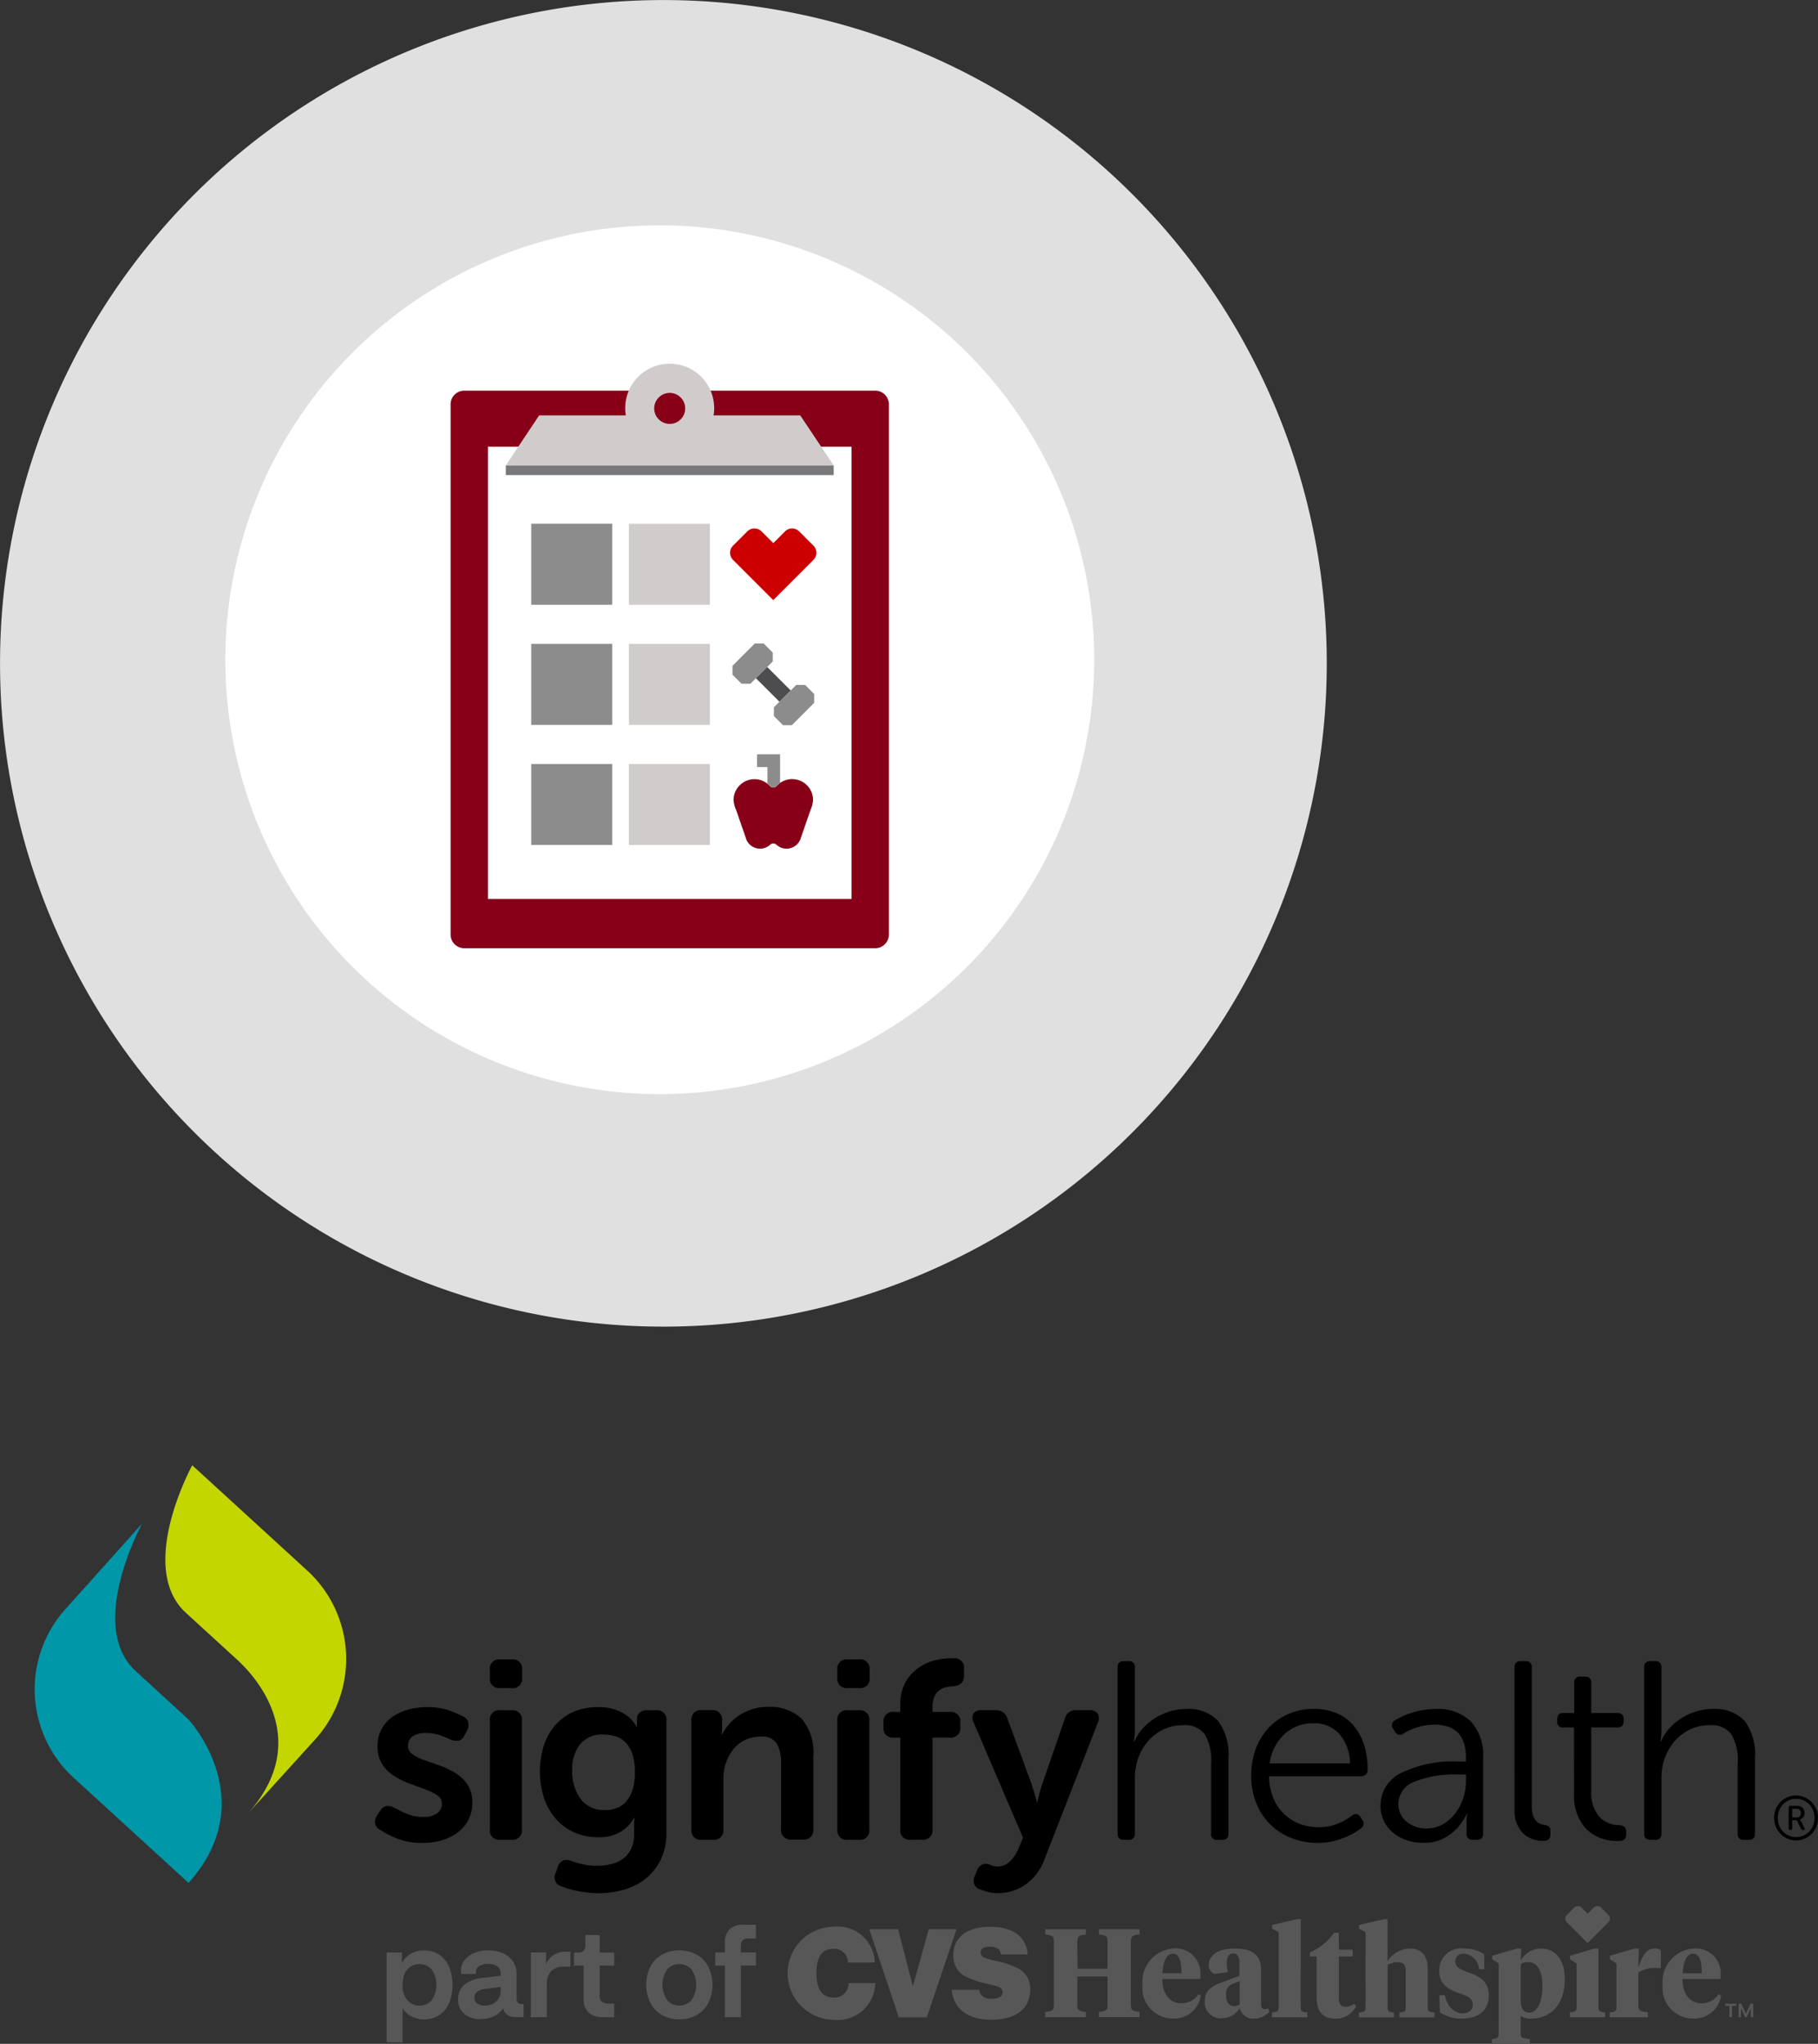
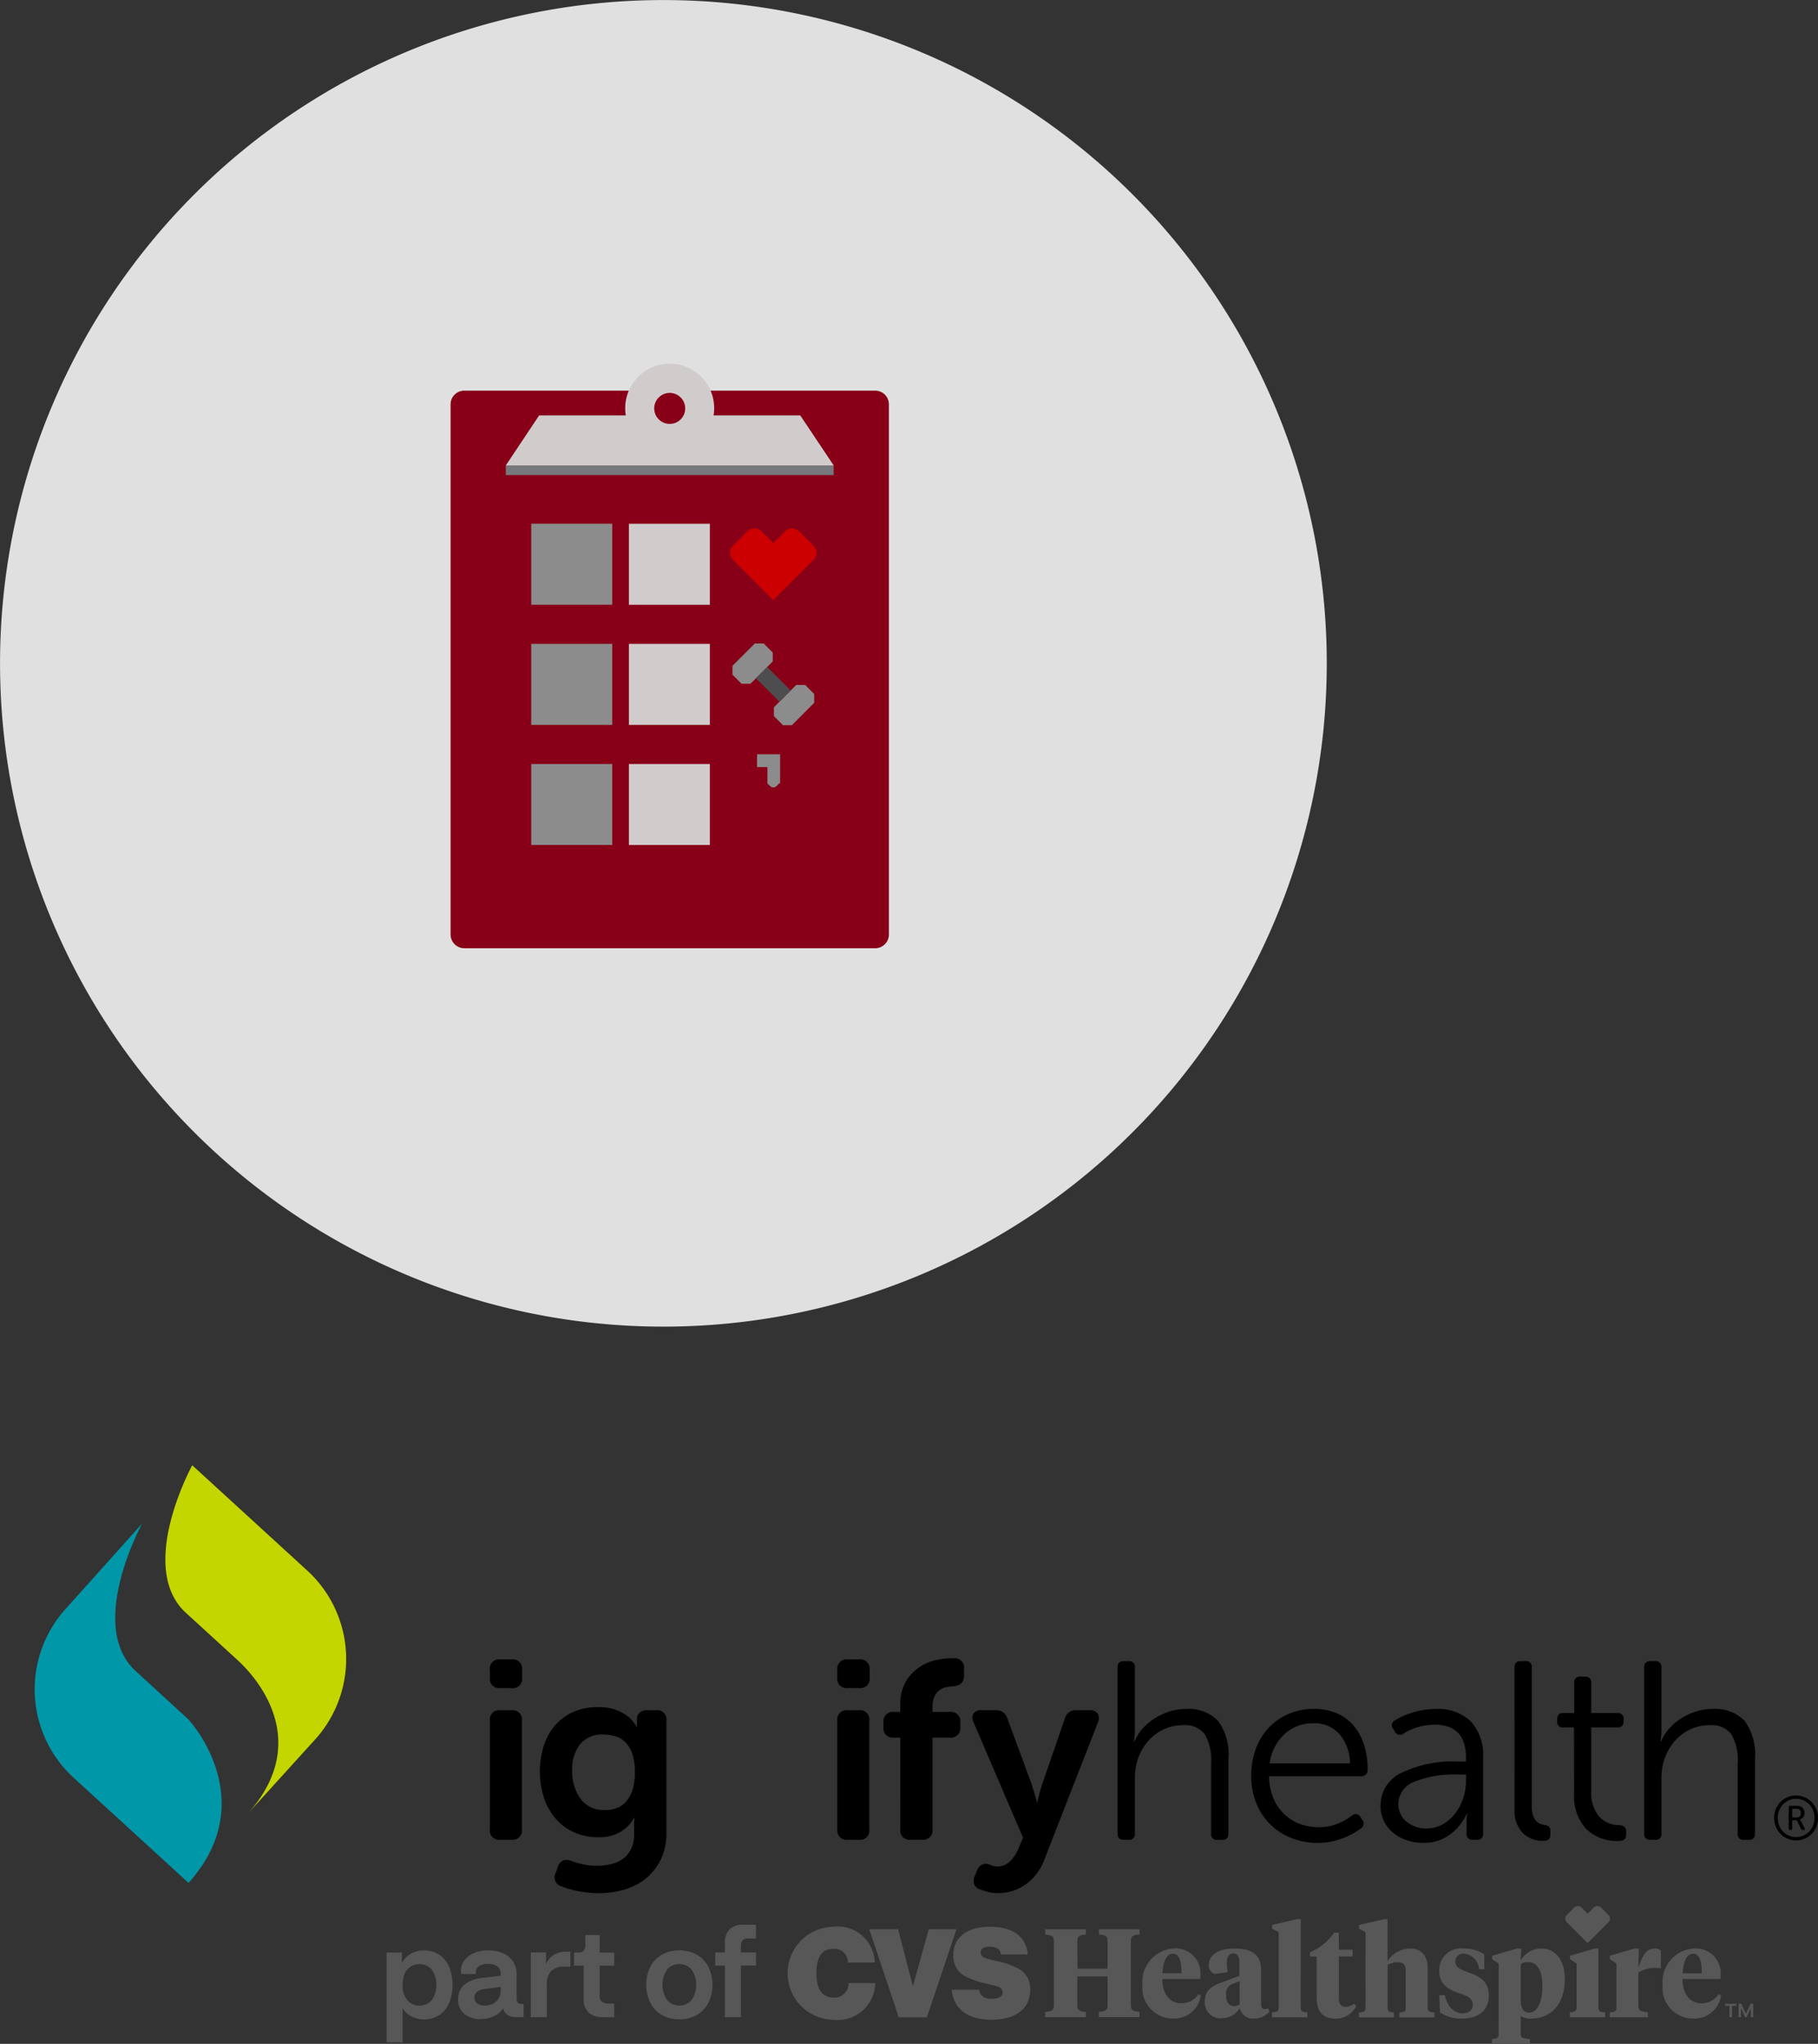
<svg xmlns="http://www.w3.org/2000/svg" width="104.903" height="117.944" viewBox="0 0 104.903 117.944">
  <rect x="0" y="0" width="104.903" height="117.944" fill="#333333" stroke="none" />
  <defs>
    <clipPath id="clip-path">
      <rect id="Rectangle_182" data-name="Rectangle 182" width="102.903" height="33.387" fill="none" />
    </clipPath>
    <clipPath id="clip-path-2">
      <rect id="Rectangle_197" data-name="Rectangle 197" width="25.292" height="33.719" fill="none" />
    </clipPath>
  </defs>
  <g id="Group_1154" data-name="Group 1154" transform="translate(-25 -330)">
    <g id="Group_1150" data-name="Group 1150" transform="translate(25 330)">
      <path id="Path_982" data-name="Path 982" d="M18.077,36.153A38.279,38.279,0,0,0,56.356-2.126,38.279,38.279,0,0,0,18.077-40.4,38.279,38.279,0,0,0-20.2-2.126,38.279,38.279,0,0,0,18.077,36.153" transform="translate(20.202 40.403)" fill="#e0e0e0" />
    </g>
    <g id="Group_1058" data-name="Group 1058" transform="translate(38 343)">
-       <path id="Path_982-2" data-name="Path 982" d="M4.867,9.735A25.069,25.069,0,0,0,29.937-15.335,25.07,25.07,0,0,0,4.867-40.4,25.07,25.07,0,0,0-20.2-15.335,25.069,25.069,0,0,0,4.867,9.735" transform="translate(20.202 40.403)" fill="#fff" />
-     </g>
+       </g>
  </g>
  <g id="Group_1160" data-name="Group 1160" transform="translate(2 84.557)">
    <g id="Group_1159" data-name="Group 1159" clip-path="url(#clip-path)">
      <path id="Path_1084" data-name="Path 1084" d="M45.717,11.233,42.748,8.516C39.88,5.89,43.112,0,43.112,0l6.65,6.088a6.919,6.919,0,0,1,.471,9.7L46.3,20.125c4.134-4.606-.183-8.525-.583-8.891" transform="translate(-34.019)" fill="#c4d600" />
      <path id="Path_1085" data-name="Path 1085" d="M6.2,18.55s-3.232,5.889-.364,8.515L8.8,29.783c.4.366,4.214,4.9.08,9.5L2.233,33.2a6.917,6.917,0,0,1-.471-9.7Z" transform="translate(0 -15.184)" fill="#0097a9" />
-       <path id="Path_1086" data-name="Path 1086" d="M108.476,83.98a.507.507,0,0,1-.279-.367.7.7,0,0,1,.132-.469l.176-.264a.553.553,0,0,1,.359-.264.8.8,0,0,1,.477.118q.264.147.682.33a2.446,2.446,0,0,0,.99.183,1.26,1.26,0,0,0,.763-.205.656.656,0,0,0,.279-.557.566.566,0,0,0-.271-.491,3.25,3.25,0,0,0-.689-.338l-.895-.33a4.757,4.757,0,0,1-.894-.44,2.277,2.277,0,0,1-.69-.675,1.881,1.881,0,0,1-.271-1.056,1.994,1.994,0,0,1,.843-1.671,2.891,2.891,0,0,1,.909-.426,4.071,4.071,0,0,1,1.107-.147,3.712,3.712,0,0,1,1.269.191,6.142,6.142,0,0,1,.814.352.515.515,0,0,1,.293.352.744.744,0,0,1-.073.469l-.147.264a.514.514,0,0,1-.338.308.812.812,0,0,1-.484-.073q-.25-.117-.6-.242a2.458,2.458,0,0,0-.821-.125,1.263,1.263,0,0,0-.748.191.629.629,0,0,0-.264.542.584.584,0,0,0,.271.5,2.816,2.816,0,0,0,.689.337l.894.316a4.443,4.443,0,0,1,.895.432,2.278,2.278,0,0,1,.689.675,1.855,1.855,0,0,1,.271,1.041,2.114,2.114,0,0,1-.2.917,2.092,2.092,0,0,1-.572.726,2.787,2.787,0,0,1-.9.484,3.688,3.688,0,0,1-1.174.176,3.93,3.93,0,0,1-1.532-.264,5.449,5.449,0,0,1-.96-.5" transform="translate(-88.559 -62.955)" />
      <path id="Path_1087" data-name="Path 1087" d="M145.347,63.376a.531.531,0,0,1-.6-.6v-.44a.538.538,0,0,1,.6-.616h.645a.544.544,0,0,1,.616.616v.44a.538.538,0,0,1-.616.6Zm-.6,1.892a.538.538,0,0,1,.6-.616h.645a.538.538,0,0,1,.6.616v6.247a.538.538,0,0,1-.6.616h-.645a.538.538,0,0,1-.6-.616Z" transform="translate(-118.48 -50.519)" />
      <path id="Path_1088" data-name="Path 1088" d="M161.665,86.122a.631.631,0,0,1,.3-.359.653.653,0,0,1,.477.022,4.882,4.882,0,0,0,.631.191,3.8,3.8,0,0,0,.88.088,3.405,3.405,0,0,0,.814-.1,1.791,1.791,0,0,0,.674-.315,1.569,1.569,0,0,0,.455-.565,1.912,1.912,0,0,0,.169-.843v-.69a.472.472,0,0,1,.015-.117.707.707,0,0,1,.015-.132h-.029a2.243,2.243,0,0,1-.807.821,2.421,2.421,0,0,1-1.246.294,3.337,3.337,0,0,1-1.452-.3A3.1,3.1,0,0,1,161.5,83.3a3.566,3.566,0,0,1-.653-1.21,4.983,4.983,0,0,1-.007-2.9A3.4,3.4,0,0,1,161.475,78a3.026,3.026,0,0,1,1.056-.8A3.444,3.444,0,0,1,164,76.912a2.767,2.767,0,0,1,1.085.183,2.837,2.837,0,0,1,.674.389,2.062,2.062,0,0,1,.455.572h.029a.058.058,0,0,1-.015-.044v-.425a.47.47,0,0,1,.154-.352.626.626,0,0,1,.448-.147h.5a.538.538,0,0,1,.6.616v6.409a3.536,3.536,0,0,1-.345,1.635,3.239,3.239,0,0,1-.894,1.093,3.55,3.55,0,0,1-1.247.616,5.246,5.246,0,0,1-1.385.191,6.2,6.2,0,0,1-1.217-.117,5.117,5.117,0,0,1-.968-.279.534.534,0,0,1-.322-.792Zm2.713-3.27a2.052,2.052,0,0,0,.638-.1,1.318,1.318,0,0,0,.557-.359,1.872,1.872,0,0,0,.389-.675,3.21,3.21,0,0,0,.147-1.049,3.267,3.267,0,0,0-.147-1.064,1.749,1.749,0,0,0-.4-.667,1.333,1.333,0,0,0-.58-.345,2.5,2.5,0,0,0-.7-.1,1.613,1.613,0,0,0-1.335.565,2.3,2.3,0,0,0-.455,1.489,2.689,2.689,0,0,0,.484,1.657,1.635,1.635,0,0,0,1.393.645" transform="translate(-131.476 -62.955)" />
-       <path id="Path_1089" data-name="Path 1089" d="M208.821,77.7a.538.538,0,0,1,.6-.616h.572a.538.538,0,0,1,.6.616v.455a1.153,1.153,0,0,1-.007.132.8.8,0,0,0-.007.1.419.419,0,0,0-.015.1h.029a3.067,3.067,0,0,1,.338-.513,2.734,2.734,0,0,1,.542-.513,3.132,3.132,0,0,1,.763-.4,2.943,2.943,0,0,1,1.012-.161,2.625,2.625,0,0,1,1.928.675,2.952,2.952,0,0,1,.682,2.17v4.194a.544.544,0,0,1-.616.616h-.63a.545.545,0,0,1-.616-.616V80.139a2.257,2.257,0,0,0-.234-1.107.98.98,0,0,0-.939-.418,2.037,2.037,0,0,0-.895.191,1.971,1.971,0,0,0-.675.528,2.487,2.487,0,0,0-.433.784,2.891,2.891,0,0,0-.154.946v2.889a.538.538,0,0,1-.6.616h-.645a.538.538,0,0,1-.6-.616Z" transform="translate(-170.927 -62.956)" />
      <path id="Path_1090" data-name="Path 1090" d="M255.833,63.376a.531.531,0,0,1-.6-.6v-.44a.538.538,0,0,1,.6-.616h.645a.544.544,0,0,1,.616.616v.44a.538.538,0,0,1-.616.6Zm-.6,1.892a.538.538,0,0,1,.6-.616h.645a.538.538,0,0,1,.6.616v6.247a.538.538,0,0,1-.6.616h-.645a.538.538,0,0,1-.6-.616Z" transform="translate(-208.916 -50.519)" />
      <path id="Path_1091" data-name="Path 1091" d="M270.875,65.972h-.367a.538.538,0,0,1-.6-.616v-.249a.538.538,0,0,1,.6-.616h.367v-.352a2.658,2.658,0,0,1,.337-1.43,2.568,2.568,0,0,1,.807-.829,2.842,2.842,0,0,1,.946-.389,4.147,4.147,0,0,1,.77-.1h.22a.541.541,0,0,1,.6.622V62.4q0,.562-.63.607-.176.014-.382.051a.945.945,0,0,0-.381.16,1,1,0,0,0-.3.356,1.363,1.363,0,0,0-.125.639v.276h1a.538.538,0,0,1,.6.616v.249a.538.538,0,0,1-.6.616h-1v5.279a.544.544,0,0,1-.616.616h-.645a.538.538,0,0,1-.6-.616Z" transform="translate(-220.928 -50.256)" />
      <path id="Path_1092" data-name="Path 1092" d="M298.731,86.791a.627.627,0,0,1,.367-.022c.068.029.147.059.235.088a.92.92,0,0,0,.293.044,1,1,0,0,0,.719-.3,2.041,2.041,0,0,0,.469-.7l.279-.66L298.247,78.6a.52.52,0,0,1-.015-.521.54.54,0,0,1,.484-.2h.792a.676.676,0,0,1,.689.5l1.408,3.813c.029.108.061.218.1.33s.066.222.1.33a2.375,2.375,0,0,1,.088.352h.029c.02-.117.044-.23.073-.338a3.246,3.246,0,0,1,.081-.315c.034-.113.066-.222.1-.33l1.32-3.828a.65.65,0,0,1,.689-.513h.733a.552.552,0,0,1,.477.191.531.531,0,0,1,.022.513l-3.08,7.89a3.166,3.166,0,0,1-.484.88,3.033,3.033,0,0,1-.645.609,2.631,2.631,0,0,1-.756.359,2.907,2.907,0,0,1-.814.118,2.125,2.125,0,0,1-.572-.073q-.264-.073-.469-.147a.5.5,0,0,1-.33-.322.641.641,0,0,1,.052-.469l.132-.323a.567.567,0,0,1,.293-.315" transform="translate(-244.062 -63.75)" />
      <path id="Path_1093" data-name="Path 1093" d="M344.335,62.652q0-.367.352-.367h.279a.324.324,0,0,1,.367.367v3.681a2.8,2.8,0,0,1-.022.359c-.015.113-.027.193-.036.242h.029a2.638,2.638,0,0,1,.462-.741,3.307,3.307,0,0,1,.7-.6,3.547,3.547,0,0,1,.858-.4,3.064,3.064,0,0,1,.931-.147,2.361,2.361,0,0,1,1.885.689,3.281,3.281,0,0,1,.594,2.171v4.326q0,.367-.352.367H350.1a.324.324,0,0,1-.367-.367V68.166a2.891,2.891,0,0,0-.374-1.672,1.429,1.429,0,0,0-1.239-.514,2.6,2.6,0,0,0-1.107.235,2.737,2.737,0,0,0-.88.645,3.02,3.02,0,0,0-.587.968,3.34,3.34,0,0,0-.212,1.2v3.2a.324.324,0,0,1-.367.367h-.279q-.352,0-.352-.367Z" transform="translate(-281.85 -50.982)" />
      <path id="Path_1094" data-name="Path 1094" d="M386.839,81.35a4.458,4.458,0,0,1,.264-1.562,3.578,3.578,0,0,1,.748-1.225,3.4,3.4,0,0,1,1.151-.8,3.706,3.706,0,0,1,1.474-.286,3.238,3.238,0,0,1,1.276.242,2.645,2.645,0,0,1,.976.7,3.159,3.159,0,0,1,.616,1.115A4.684,4.684,0,0,1,393.556,81a.346.346,0,0,1-.11.264.384.384,0,0,1-.271.1h-5.309a3.455,3.455,0,0,0,.227,1.2,2.721,2.721,0,0,0,.594.927,2.656,2.656,0,0,0,.9.6,2.989,2.989,0,0,0,1.136.212,2.745,2.745,0,0,0,1.012-.169,3.268,3.268,0,0,0,.924-.506.309.309,0,0,1,.484.088l.118.176a.336.336,0,0,1-.1.485,4.133,4.133,0,0,1-1.173.611,4.022,4.022,0,0,1-1.291.223,4.109,4.109,0,0,1-1.547-.286,3.556,3.556,0,0,1-2.024-2.024,4.112,4.112,0,0,1-.286-1.547m5.7-.733a2.607,2.607,0,0,0-.608-1.686,1.9,1.9,0,0,0-1.489-.631,2.408,2.408,0,0,0-1.687.631,2.77,2.77,0,0,0-.851,1.686Z" transform="translate(-316.641 -63.418)" />
      <path id="Path_1095" data-name="Path 1095" d="M427.973,83.051a2.064,2.064,0,0,1,1.173-1.87,6.813,6.813,0,0,1,3.329-.667h.425v-.233q0-1.893-1.818-1.894a3.4,3.4,0,0,0-.924.132,3.287,3.287,0,0,0-.865.382.328.328,0,0,1-.5-.118l-.088-.146a.316.316,0,0,1,.1-.5,4.421,4.421,0,0,1,1.107-.477,4.482,4.482,0,0,1,1.239-.179,2.711,2.711,0,0,1,2.039.726,2.9,2.9,0,0,1,.7,2.1v4.356q0,.367-.352.367h-.235a.324.324,0,0,1-.367-.367v-.586q0-.176.007-.33a.757.757,0,0,1,.037-.227h-.029a3.6,3.6,0,0,1-.557.843,3.079,3.079,0,0,1-.77.579,2.374,2.374,0,0,1-1.166.264,3.025,3.025,0,0,1-1-.161,2.406,2.406,0,0,1-.792-.447,2.006,2.006,0,0,1-.513-.682,2.028,2.028,0,0,1-.183-.865M429,82.963a1.273,1.273,0,0,0,.462,1.012,1.751,1.751,0,0,0,1.181.4,1.854,1.854,0,0,0,.865-.212,2.288,2.288,0,0,0,.718-.587,2.951,2.951,0,0,0,.492-.88,3.144,3.144,0,0,0,.183-1.078v-.352h-.411a6.131,6.131,0,0,0-2.61.432,1.367,1.367,0,0,0-.88,1.269" transform="translate(-350.311 -63.418)" />
      <path id="Path_1096" data-name="Path 1096" d="M470.564,62.652q0-.367.352-.367h.279a.324.324,0,0,1,.367.367v8.021q0,.982.763,1.07.308.044.308.322v.22q0,.367-.381.367a1.615,1.615,0,0,1-1.239-.477,1.862,1.862,0,0,1-.447-1.327Z" transform="translate(-385.173 -50.982)" />
      <path id="Path_1097" data-name="Path 1097" d="M485.106,70.147h-.616a.311.311,0,0,1-.352-.352v-.117q0-.367.352-.367h.631v-1.73a.324.324,0,0,1,.367-.367h.264q.352,0,.352.367v1.73h1.5a.324.324,0,0,1,.367.367v.117q0,.352-.367.352h-1.5v3.7a2.138,2.138,0,0,0,.418,1.4,1.543,1.543,0,0,0,1.2.535.576.576,0,0,1,.308.11.334.334,0,0,1,.088.257v.191q0,.353-.41.352a2.52,2.52,0,0,1-1.921-.711,2.793,2.793,0,0,1-.674-2Z" transform="translate(-396.284 -55.017)" />
      <path id="Path_1098" data-name="Path 1098" d="M511.775,62.652q0-.367.352-.367h.279a.324.324,0,0,1,.367.367v3.681a2.8,2.8,0,0,1-.022.359c-.014.113-.027.193-.036.242h.029a2.635,2.635,0,0,1,.462-.741,3.307,3.307,0,0,1,.7-.6,3.55,3.55,0,0,1,.858-.4,3.064,3.064,0,0,1,.931-.147,2.361,2.361,0,0,1,1.884.689,3.281,3.281,0,0,1,.594,2.171v4.326q0,.367-.352.367h-.279a.324.324,0,0,1-.367-.367V68.166a2.891,2.891,0,0,0-.374-1.672,1.429,1.429,0,0,0-1.239-.514,2.6,2.6,0,0,0-1.107.235,2.735,2.735,0,0,0-.88.645,3.017,3.017,0,0,0-.587.968,3.342,3.342,0,0,0-.212,1.2v3.2a.324.324,0,0,1-.367.367h-.279q-.352,0-.352-.367Z" transform="translate(-418.906 -50.982)" />
      <path id="Path_1099" data-name="Path 1099" d="M553.088,106.272a1.306,1.306,0,0,1,.1-.5,1.267,1.267,0,0,1,.671-.689,1.206,1.206,0,0,1,.494-.1,1.222,1.222,0,0,1,.5.1,1.313,1.313,0,0,1,.407,2.114,1.28,1.28,0,0,1-.4.277,1.228,1.228,0,0,1-.5.1,1.206,1.206,0,0,1-.494-.1,1.272,1.272,0,0,1-.671-.689,1.315,1.315,0,0,1-.1-.509m.211,0a1.177,1.177,0,0,0,.08.437,1.093,1.093,0,0,0,.223.352,1.029,1.029,0,0,0,.334.233,1.016,1.016,0,0,0,.416.084,1.041,1.041,0,0,0,.758-.317,1.1,1.1,0,0,0,.227-.352,1.2,1.2,0,0,0,0-.871,1.065,1.065,0,0,0-.565-.583,1.026,1.026,0,0,0-.42-.085,1,1,0,0,0-.416.085,1.058,1.058,0,0,0-.334.234,1.071,1.071,0,0,0-.223.349,1.17,1.17,0,0,0-.08.434m.628-.607c0-.06.029-.089.086-.089h.41a.411.411,0,0,1,.3.114.4.4,0,0,1,.116.3.4.4,0,0,1-.073.238.322.322,0,0,1-.187.13v.008s.007.014.016.027.019.03.03.052l.218.421a.087.087,0,0,1,.007.075c-.01.019-.031.028-.064.028h-.043a.1.1,0,0,1-.1-.064l-.25-.5h-.264v.474c0,.059-.028.089-.085.089h-.032c-.057,0-.086-.03-.086-.089Zm.46.582a.239.239,0,0,0,.18-.068.259.259,0,0,0,.066-.189.247.247,0,0,0-.064-.18.238.238,0,0,0-.179-.066h-.261v.5Z" transform="translate(-452.722 -85.927)" />
      <path id="Path_1100" data-name="Path 1100" d="M111.9,148.045v-5.178h.88v.6a1.3,1.3,0,0,1,.519-.53,1.486,1.486,0,0,1,.743-.191,1.572,1.572,0,0,1,.9.252,1.589,1.589,0,0,1,.566.7,2.852,2.852,0,0,1,0,2.081,1.588,1.588,0,0,1-.57.7,1.653,1.653,0,0,1-1.594.083,1.279,1.279,0,0,1-.523-.483v1.969Zm1.9-2.113a.931.931,0,0,0,.685-.292,1.57,1.57,0,0,0,0-1.814.937.937,0,0,0-.685-.289.987.987,0,0,0-.483.123.873.873,0,0,0-.357.386,1.529,1.529,0,0,0-.133.689,1.244,1.244,0,0,0,.289.905.93.93,0,0,0,.685.292m3.539.779a1.443,1.443,0,0,1-.952-.3,1.023,1.023,0,0,1-.361-.833,1.081,1.081,0,0,1,.35-.847,1.935,1.935,0,0,1,1.078-.4l1.024-.122v-.087q0-.6-.743-.6a.884.884,0,0,0-.494.126.4.4,0,0,0-.191.357v.043a.315.315,0,0,0,.007.058h-.858a.972.972,0,0,1-.015-.159,1.012,1.012,0,0,1,.209-.638,1.346,1.346,0,0,1,.57-.418,2.1,2.1,0,0,1,.8-.148,2.117,2.117,0,0,1,.829.155,1.335,1.335,0,0,1,.588.469,1.37,1.37,0,0,1,.22.8v1.363a.318.318,0,0,0,.076.238.307.307,0,0,0,.22.072h.108v.757h-.418a.876.876,0,0,1-.53-.137.607.607,0,0,1-.234-.375,1.244,1.244,0,0,1-.552.465,1.788,1.788,0,0,1-.732.155m-.375-1.241a.411.411,0,0,0,.155.336.686.686,0,0,0,.444.126.947.947,0,0,0,.66-.231.811.811,0,0,0,.256-.635v-.209l-.894.115q-.62.079-.62.5m3.252,1.132v-3.736h.88v.692a1.073,1.073,0,0,1,.454-.552,1.333,1.333,0,0,1,.692-.184h.259v.865h-.339a.985.985,0,0,0-.79.278,1.155,1.155,0,0,0-.234.768V146.6Zm4.145,0a1.181,1.181,0,0,1-.793-.252,1.026,1.026,0,0,1-.3-.822v-1.9h-.555v-.757h.209a.463.463,0,0,0,.35-.1.533.533,0,0,0,.09-.353v-.555h.829v1.01h.837v.757h-.837v1.7a.447.447,0,0,0,.137.386.637.637,0,0,0,.375.1h.324v.793Zm4.428.123a2,2,0,0,1-.981-.238,1.713,1.713,0,0,1-.682-.685,2.414,2.414,0,0,1,0-2.135,1.717,1.717,0,0,1,.682-.685,2.141,2.141,0,0,1,1.962,0,1.715,1.715,0,0,1,.681.685,2.412,2.412,0,0,1,0,2.135,1.712,1.712,0,0,1-.681.685,2,2,0,0,1-.981.238m0-.793a.93.93,0,0,0,.685-.292,1.57,1.57,0,0,0,0-1.814.958.958,0,0,0-1.37,0,1.57,1.57,0,0,0,0,1.814.931.931,0,0,0,.685.292m2.626.671v-2.978h-.555v-.757h.555v-.512a1.121,1.121,0,0,1,.267-.822,1.142,1.142,0,0,1,.837-.267h.692v.793h-.433a.448.448,0,0,0-.339.108.484.484,0,0,0-.1.339v.361h.873v.757h-.873V146.6Zm20.35-2.8H153.5v-1.491c0-.376-.041-.434-.5-.485v-.3h2.344v.3c-.454.051-.5.109-.5.485v3.5c0,.376.041.434.5.485v.3H153v-.3c.461-.051.5-.109.5-.485V144.25h-1.746v1.563c0,.376.041.434.495.485v.3h-2.344v-.3c.461-.051.5-.109.5-.485v-3.5c0-.376-.041-.434-.5-.485v-.3h2.344v.3c-.454.051-.495.109-.495.485Zm7.089.413v.181h-2.193c-.014.861.44,1.4,1.065,1.4a1.173,1.173,0,0,0,1.024-.528l.13.087a1.55,1.55,0,0,1-1.581,1.324,1.76,1.76,0,0,1-1.787-1.932,1.93,1.93,0,0,1,1.835-2.113,1.429,1.429,0,0,1,1.505,1.585m-2.186-.152h1.1c0-.7-.131-1.129-.5-1.129s-.564.456-.6,1.129m5.692,1.744c0,.174.021.326.186.326a.621.621,0,0,0,.234-.043l.048.2a1.206,1.206,0,0,1-.908.391.775.775,0,0,1-.79-.608,1.209,1.209,0,0,1-1.038.586.908.908,0,0,1-.983-.97c0-.63.419-.89.907-1.071l1.093-.405v-.738c0-.333-.089-.557-.357-.557s-.371.232-.371.572a2.623,2.623,0,0,0,.062.506l-.763.109a.506.506,0,0,1-.337-.507c0-.659.646-.962,1.478-.962.962,0,1.54.318,1.54,1.259Zm-1.24.05v-1.34l-.378.152a.576.576,0,0,0-.4.645c0,.369.131.645.475.645a.558.558,0,0,0,.3-.1m3.529.182c0,.232.11.261.385.282v.282h-2.041v-.282c.275-.022.385-.051.385-.282v-4.35l-.378-.2v-.217l1.437-.333h.213Zm2.2-3.336h.8v.391h-.8v2.4c0,.348.131.5.392.5a.836.836,0,0,0,.5-.181l.1.159a1.309,1.309,0,0,1-1.2.709c-.632,0-1.072-.333-1.072-1.187v-2.4h-.392v-.239a3.254,3.254,0,0,0,1.4-1.136h.268Zm1.541-1.013-.378-.2v-.217l1.437-.333h.213v2.417a1.576,1.576,0,0,1,1.279-.724c.66,0,1.038.4,1.038,1.187v2.222c0,.232.11.261.385.282v.282h-2.021v-.282c.275-.022.364-.051.364-.282v-2.113c0-.318-.1-.506-.461-.506a1.2,1.2,0,0,0-.584.159v2.461c0,.232.089.261.364.282v.282H168v-.282c.275-.022.385-.051.385-.282Zm4.295,4.618-.041-.977h.316c.138.593.5,1.042,1.031,1.042.323,0,.584-.166.584-.492,0-.369-.268-.492-.735-.651-.777-.253-1.2-.593-1.2-1.332a1.258,1.258,0,0,1,1.416-1.266,2.117,2.117,0,0,1,1.182.333v.868h-.3a.953.953,0,0,0-.866-.9.445.445,0,0,0-.5.449c0,.3.206.427.66.594.825.289,1.272.586,1.272,1.375,0,.847-.6,1.324-1.526,1.324a2.142,2.142,0,0,1-1.306-.369m3.4-2.808-.378-.246v-.2l1.437-.42h.241l-.028.7a1.345,1.345,0,0,1,1.155-.7c.811,0,1.389.593,1.389,1.78,0,1.484-.859,2.265-1.945,2.265a.957.957,0,0,1-.6-.152v1.02c0,.261.124.275.529.311v.282h-2.186v-.282c.275-.022.385-.051.385-.282Zm2.523,1.317c0-.955-.323-1.4-.845-1.4a.69.69,0,0,0-.406.123v2.034c0,.47.124.76.488.76.495,0,.763-.666.763-1.52m3.236,1.223c0,.232.11.261.385.282v.282h-2.035v-.282c.275-.022.385-.051.385-.282V143.5l-.378-.246v-.2l1.43-.42h.213Zm2.3-.109c0,.311.158.34.55.391v.282h-2.2v-.282c.275-.022.385-.051.385-.282V143.5l-.378-.246v-.2l1.437-.42h.234l-.028,1.115c.282-.847.522-1.115.955-1.115a.464.464,0,0,1,.344.123v1.006h-.165a1.745,1.745,0,0,0-1.134.261Zm4.743-1.715v.181h-2.193c-.014.861.44,1.4,1.066,1.4a1.173,1.173,0,0,0,1.024-.528l.131.087a1.55,1.55,0,0,1-1.581,1.324,1.76,1.76,0,0,1-1.787-1.932,1.93,1.93,0,0,1,1.836-2.113,1.429,1.429,0,0,1,1.505,1.585m-2.186-.152h1.1c0-.7-.13-1.129-.5-1.129s-.564.456-.6,1.129m-40.6.953c.081.38.3.516.746.516.394,0,.611-.142.611-.366,0-.319-.291-.346-.9-.5a4.948,4.948,0,0,1-1.37-.489A1.351,1.351,0,0,1,144.6,143c0-.984.774-1.621,2.123-1.621,1.309,0,2.082.577,2.171,1.6h-1.54c-.054-.305-.264-.448-.658-.448-.346,0-.516.115-.516.346,0,.271.265.319.753.448a5.139,5.139,0,0,1,1.452.482,1.315,1.315,0,0,1,.651,1.187c0,1.106-.794,1.75-2.265,1.75-1.364,0-2.164-.644-2.266-1.73Zm-5.99-.387a2.169,2.169,0,0,1-2.428,2.116,2.684,2.684,0,0,1-.034-5.366,2.144,2.144,0,0,1,2.435,2.062h-1.553a.779.779,0,0,0-.861-.787c-.638,0-.956.468-.956,1.411,0,.923.346,1.4,1,1.4a.815.815,0,0,0,.855-.841Zm-.346-3.107h1.662l.855,3.283.915-3.283h1.6l-1.709,5.081h-1.621Zm40.879-1.332a.3.3,0,0,0-.212.088L180,140.7a.3.3,0,0,0,0,.424l1.2,1.2,1.2-1.2a.3.3,0,0,0,0-.424l-.424-.424a.3.3,0,0,0-.425,0l-.349.349-.349-.349a.3.3,0,0,0-.213-.088m8.49,5.76v-.127h.653v.127h-.252v.653h-.15v-.653Zm.783.653v-.78h.155l.267.582.264-.582h.153v.78h-.135v-.539l-.244.539h-.081l-.242-.536v.536Z" transform="translate(-91.59 -114.75)" fill="#575757" />
    </g>
  </g>
  <g id="Group_1167" data-name="Group 1167" transform="translate(26 21)">
    <g id="Group_1166" data-name="Group 1166" transform="translate(0 0)" clip-path="url(#clip-path-2)">
      <path id="Path_1137" data-name="Path 1137" d="M24.5,36.369H.791A.791.791,0,0,1,0,35.578V4.984a.791.791,0,0,1,.791-.791H24.5a.791.791,0,0,1,.791.791V35.578a.791.791,0,0,1-.791.791" transform="translate(0 -2.65)" fill="#870017" />
-       <rect id="Rectangle_194" data-name="Rectangle 194" width="20.984" height="26.099" transform="translate(2.154 4.779)" fill="#fff" />
      <rect id="Rectangle_195" data-name="Rectangle 195" width="18.919" height="0.556" transform="translate(3.186 5.86)" fill="#77787b" />
      <path id="Path_1138" data-name="Path 1138" d="M25.646,2.971h-5a2.567,2.567,0,1,0-5.066,0h-5L8.656,5.86h18.92Zm-7.532.491a.894.894,0,1,1,.894-.894.894.894,0,0,1-.894.894M20.432,13.9H15.759V9.225h4.673Zm0,6.931H15.759V16.156h4.673Zm0,6.931H15.759V23.086h4.673Z" transform="translate(-5.47 0)" fill="#d1cccc" />
      <path id="Path_1139" data-name="Path 1139" d="M45.241,25.8a.579.579,0,0,1,.411.171l.676.676L47,25.971a.578.578,0,0,1,.822,0l.821.821a.581.581,0,0,1,0,.822l-2.32,2.32-2.32-2.32a.581.581,0,0,1,0-.822l.822-.822a.578.578,0,0,1,.411-.17" transform="translate(-27.706 -16.304)" fill="#c00" />
-       <path id="Path_1140" data-name="Path 1140" d="M47.752,65.1a1.2,1.2,0,0,0-.9.4.258.258,0,0,1-.382,0,1.206,1.206,0,0,0-2.1.806,1.751,1.751,0,0,0,.151.584c.191.546.575,1.661.589,1.7a.857.857,0,0,0,1.372.295.266.266,0,0,1,.364,0,.857.857,0,0,0,1.372-.295c.014-.034.4-1.149.589-1.7a1.751,1.751,0,0,0,.151-.584A1.206,1.206,0,0,0,47.752,65.1" transform="translate(-28.042 -41.139)" fill="#870017" />
      <path id="Path_1141" data-name="Path 1141" d="M17.317,29.738H12.644V25.065h4.673Zm0,2.258H12.644V36.67h4.673Zm0,6.931H12.644V43.6h4.673Zm8.956,1.133a1.191,1.191,0,0,1,.15.136.258.258,0,0,0,.382,0,1.225,1.225,0,0,1,.2-.178V38.37H25.675v.736h.6Zm.308-7.561-.524-.524h-.511l-1.289,1.289v.511l.524.524h.511l1.289-1.289Zm2.391,2.391-.524-.524h-.511l-1.289,1.289v.511l.525.524h.51L28.971,35.4Z" transform="translate(-7.991 -15.841)" fill="#8c8c8c" />
      <rect id="Rectangle_196" data-name="Rectangle 196" width="0.919" height="1.917" transform="translate(17.62 18.139) rotate(-45)" fill="#4d4d4f" />
    </g>
  </g>
</svg>